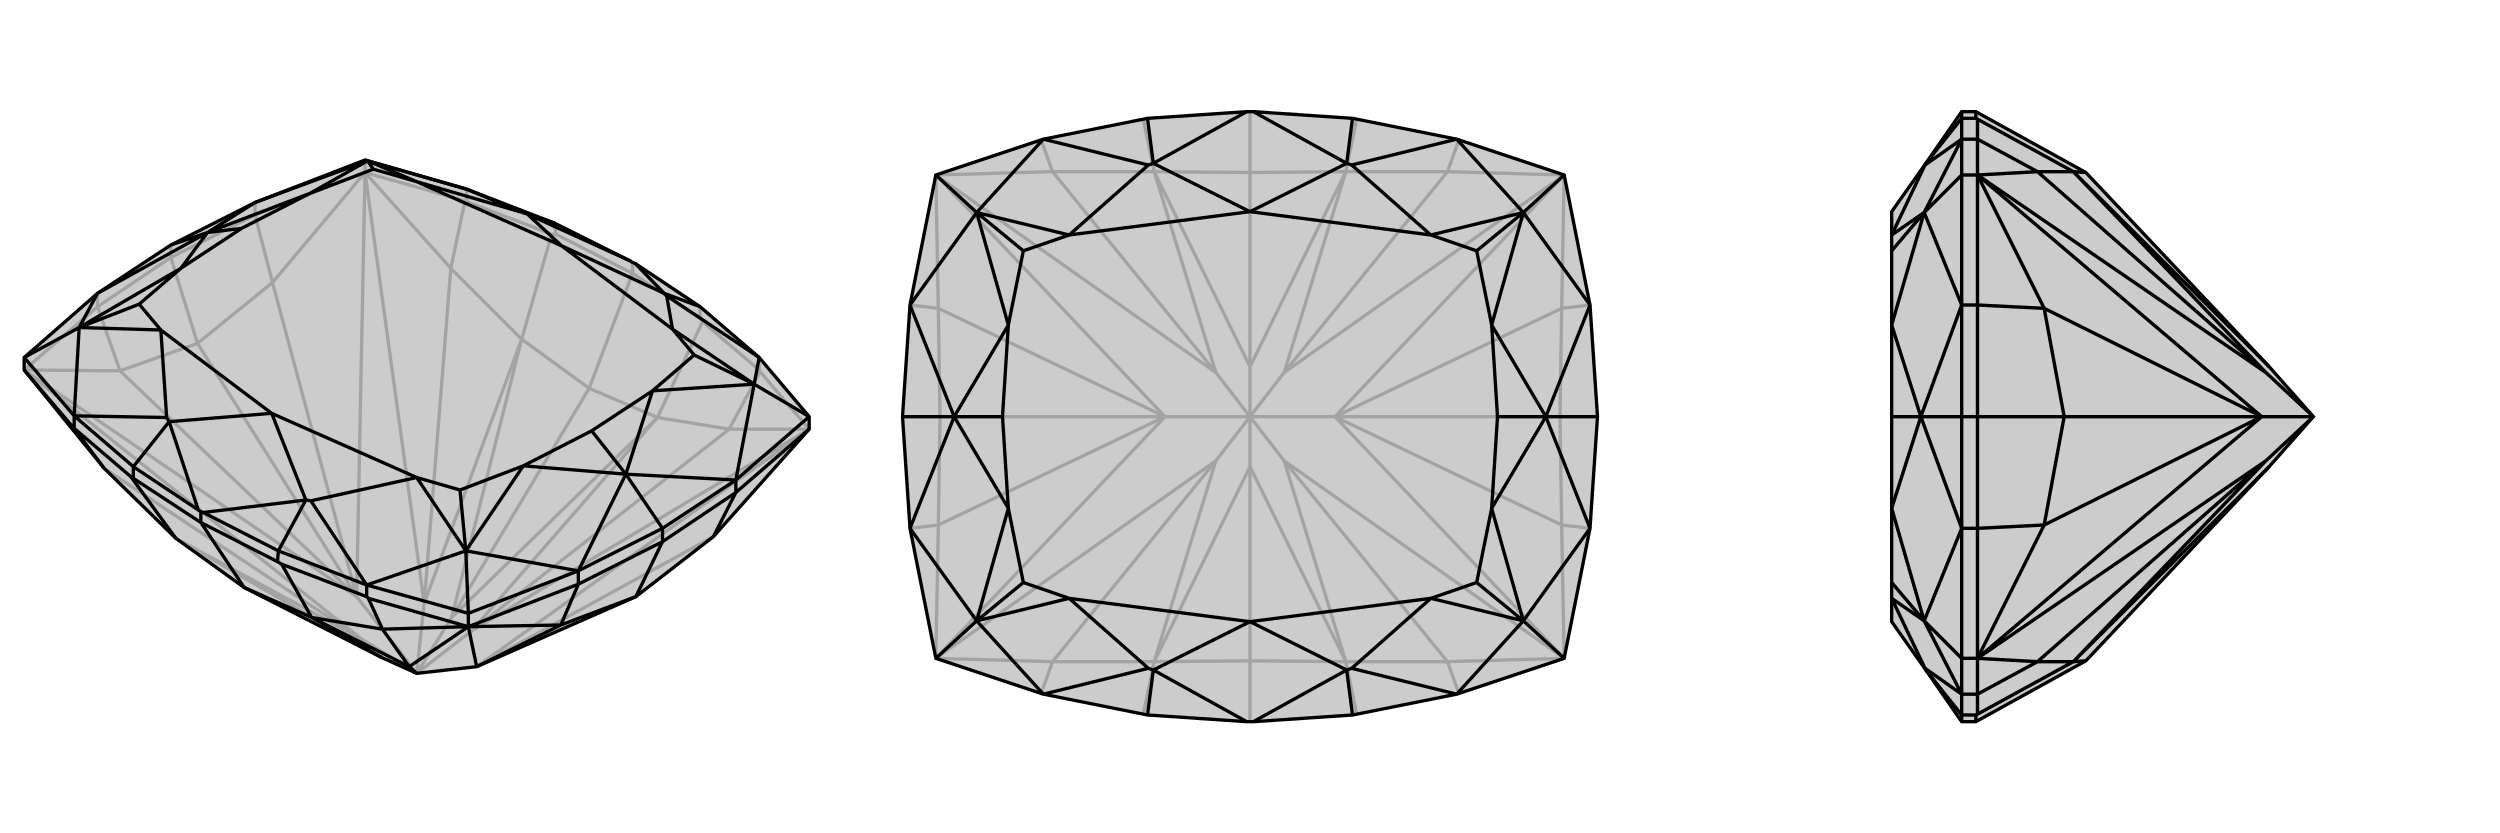
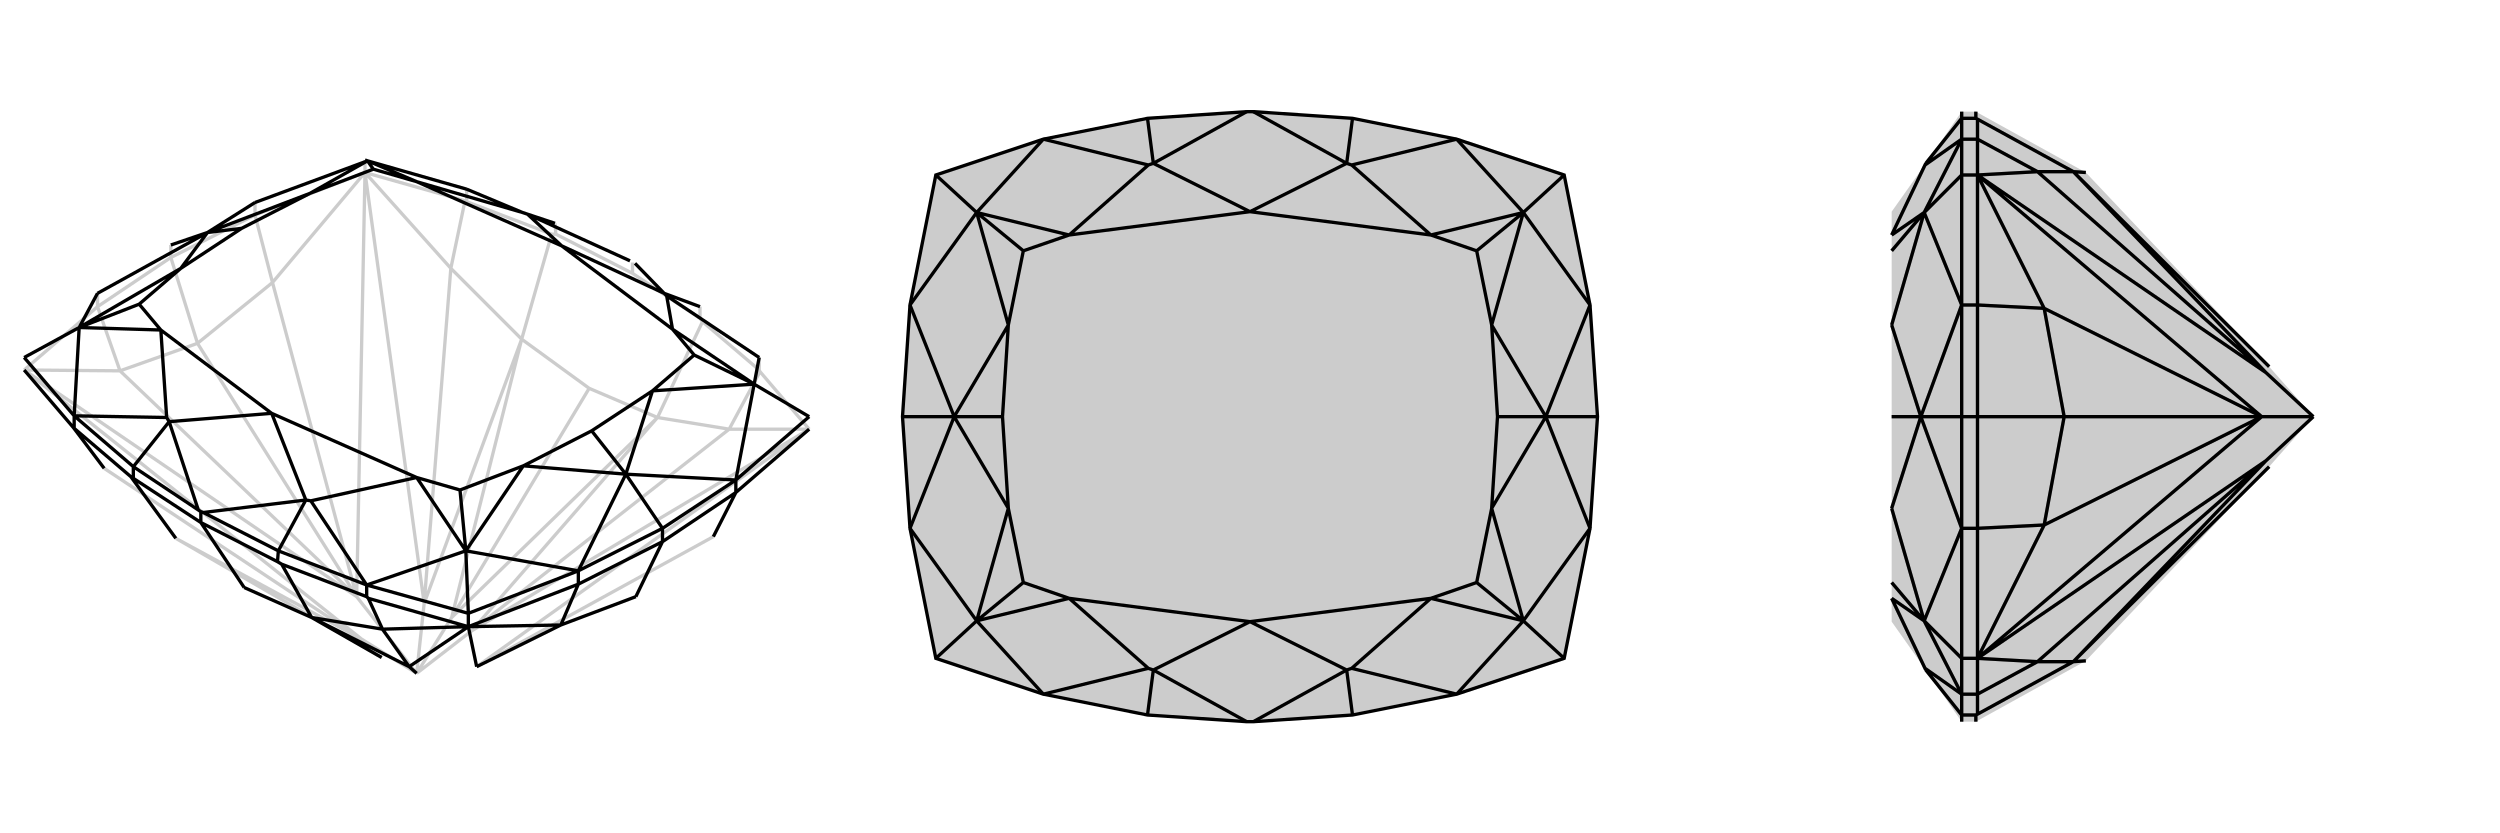
<svg xmlns="http://www.w3.org/2000/svg" viewBox="0 0 3000 1000">
  <g stroke="currentColor" stroke-width="4" fill="none" transform="translate(0 83)">
-     <path fill="currentColor" stroke="none" fill-opacity=".2" d="M572,717L763,633L856,561L971,432L971,417L911,346L840,285L762,233L759,232L756,230L666,185L560,144L438,109L306,160L205,211L117,269L29,346L29,361L125,479L211,563L293,622L458,706L500,725z" />
-     <path stroke-opacity=".2" d="M759,245L759,232M840,299L840,285M667,198L666,185M911,361L911,346M560,159L560,144M438,124L438,109M306,175L306,160M117,285L117,269M205,226L205,211M500,725L428,633M500,725L566,674M500,725L509,641M500,725L542,658M500,725L434,684M438,124L306,175M29,361L117,285M971,432L572,717M438,124L428,633M438,124L327,256M29,361L428,633M29,361L144,362M572,717L856,561M428,633L327,256M428,633L144,362M428,633L237,329M306,175L205,226M306,175L327,256M327,256L237,329M117,285L205,226M117,285L144,362M144,362L237,329M237,329L205,226M971,432L912,363M438,124L558,158M971,432L566,674M971,432L875,432M438,124L509,641M438,124L541,239M29,361L434,684M566,674L789,418M566,674L875,432M509,641L626,324M509,641L541,239M434,684L211,563M434,684L125,479M911,361L843,303M911,361L912,363M912,363L875,432M875,432L789,418M560,159L662,198M560,159L558,158M558,158L541,239M541,239L626,324M789,418L542,658M626,324L542,658M542,658L707,383M211,563L458,706M759,245L840,299M840,299L843,303M789,418L843,303M789,418L707,383M759,245L667,198M667,198L662,198M626,324L662,198M626,324L707,383M759,245L707,383" />
-     <path d="M572,717L763,633L856,561L971,432L971,417L911,346L840,285L762,233L759,232L756,230L666,185L560,144L438,109L306,160L205,211L117,269L29,346L29,361L125,479L211,563L293,622L458,706L500,725z" />
+     <path stroke-opacity=".2" d="M759,245L759,232M840,299L840,285M667,198L666,185M911,361L911,346M560,159L560,144M438,124L438,109M306,175L306,160M117,285L117,269M205,226L205,211M500,725L428,633M500,725L566,674M500,725L509,641M500,725L542,658M500,725L434,684M438,124L306,175M29,361L117,285M971,432L572,717M438,124L428,633M438,124L327,256M29,361L428,633M29,361L144,362M572,717L856,561M428,633L327,256M428,633L144,362M428,633L237,329M306,175L205,226M306,175L327,256M327,256L237,329M117,285L205,226M117,285L144,362M144,362L237,329M237,329L205,226M971,432L912,363M438,124L558,158M971,432L566,674M971,432L875,432M438,124L509,641M438,124L541,239M29,361L434,684M566,674L789,418M566,674L875,432M509,641L626,324M509,641L541,239M434,684L211,563M434,684L125,479M911,361L843,303M911,361L912,363M912,363L875,432M875,432L789,418M560,159L662,198M560,159L558,158M558,158L541,239M541,239L626,324M789,418L542,658M626,324L542,658M542,658L707,383M211,563L458,706M759,245L840,299M840,299L843,303M789,418L843,303M789,418L707,383M759,245L667,198M667,198L662,198M626,324L662,198M626,324L707,383L707,383" />
    <path d="M241,544L241,531M333,591L334,578M160,491L160,477M440,633L440,619M89,431L89,416M562,669L562,653M694,618L694,602M883,508L883,493M795,567L795,551M500,725L491,717M562,669L694,618M971,432L883,508M562,669L572,717M562,669L673,667M572,717L673,667M694,618L795,567M694,618L673,667M673,667L763,633M883,508L795,567M883,508L856,561M763,633L795,567M562,669L442,635M29,361L88,430M562,669L491,717M562,669L459,672M491,717L374,658M491,717L459,672M440,633L338,594M440,633L442,635M442,635L459,672M459,672L374,658M89,431L157,489M89,431L88,430M88,430L125,479M374,658L458,706M241,544L333,591M333,591L338,594M374,658L338,594M374,658L293,622M241,544L160,491M160,491L157,489M211,563L157,489M241,544L293,622M334,578L244,532M160,477L238,529M840,285L797,269M334,578L440,619M334,578L367,517M160,477L89,416M160,477L203,423M666,185L633,174M562,653L440,619M29,346L89,416M971,417L883,493M971,417L905,378M562,653L694,602M562,653L559,578M29,346L95,310M438,109L441,110M883,493L795,551M694,602L795,551M795,551L751,486M205,211L249,196M883,493L905,378M883,493L751,486M694,602L559,578M694,602L751,486M117,269L95,310M117,269L249,196M306,160L441,110M306,160L249,196M911,346L800,272M911,346L905,378M440,619L373,518M440,619L559,578M89,416L200,418M89,416L95,310M560,144L627,172M560,144L441,110M762,233L797,269M756,230L633,174M241,531L244,532M241,531L238,529M244,532L367,517M238,529L203,423M797,269L800,272M800,272L807,312M797,269L674,212M367,517L373,518M373,518L500,490M367,517L326,413M203,423L200,418M200,418L193,313M203,423L326,413M633,174L627,172M627,172L500,135M633,174L674,212M905,378L807,312M559,578L500,490M95,310L193,313M441,110L500,135M751,486L783,386M751,486L628,476M751,486L710,434M249,196L217,239M249,196L372,149M249,196L290,191M905,378L783,386M905,378L833,343M559,578L628,476M559,578L552,505M95,310L217,239M95,310L167,282M441,110L372,149M441,110L448,120M674,212L807,312M326,413L500,490M326,413L193,313M674,212L500,135M807,312L833,343M500,490L552,505M193,313L167,282M500,135L448,120M783,386L710,434M628,476L710,434M217,239L290,191M372,149L290,191M783,386L833,343M628,476L552,505M217,239L167,282M372,149L448,120" />
  </g>
  <g stroke="currentColor" stroke-width="4" fill="none" transform="translate(1000 0)">
    <path fill="currentColor" stroke="none" fill-opacity=".2" d="M748,167L877,210L908,366L917,500L908,634L877,790L748,833L623,858L504,866L500,866L496,866L377,858L252,833L123,790L92,634L83,500L92,366L123,210L252,167L377,142L496,134L500,134L504,134L623,142z" />
-     <path stroke-opacity=".2" d="M500,500L602,500M500,500L398,500M500,500L541,553M500,500L541,447M500,500L459,447M500,500L500,440M500,500L459,553M500,500L500,560M877,790L602,500M877,790L874,630M877,210L602,500M877,210L874,370M123,210L398,500M123,210L126,370M123,790L398,500M123,790L126,630M602,500L874,630M602,500L874,370M602,500L872,500M398,500L126,370M398,500L126,630M398,500L128,500M908,634L874,630M874,630L872,500M908,366L874,370M874,370L872,500M872,500L917,500M92,366L126,370M126,370L128,500M92,634L126,630M126,630L128,500M128,500L83,500M877,790L541,553M877,790L737,794M877,210L541,447M877,210L737,206M123,210L459,447M123,210L263,206M123,790L459,553M123,790L263,794M541,553L615,794M541,553L737,794M541,447L615,206M541,447L737,206M459,447L385,206M459,447L263,206M459,553L385,794M459,553L263,794M751,833L737,794M737,794L615,794M751,167L737,206M737,206L615,206M249,167L263,206M263,206L385,206M249,833L263,794M263,794L385,794M615,794L500,560M615,206L500,440M385,206L500,440M500,440L500,207M385,794L500,560M500,560L500,793M615,794L628,857M615,794L500,793M615,206L628,143M615,206L500,207M385,206L372,143M385,206L500,207M500,134L500,207M385,794L372,857M385,794L500,793M500,866L500,793" />
    <path d="M748,167L877,210L908,366L917,500L908,634L877,790L748,833L623,858L504,866L500,866L496,866L377,858L252,833L123,790L92,634L83,500L92,366L123,210L252,167L377,142L496,134L500,134L504,134L623,142z" />
    <path d="M623,142L616,196M623,858L616,804M377,858L384,804M377,142L384,196M877,210L828,255M877,790L828,745M123,790L172,745M123,210L172,255M917,500L855,500M83,500L145,500M908,366L828,255M908,366L855,500M908,634L828,745M908,634L855,500M92,634L172,745M92,634L145,500M92,366L172,255M92,366L145,500M748,167L622,198M748,167L828,255M748,833L622,802M748,833L828,745M252,833L378,802M252,833L172,745M252,167L378,198M252,167L172,255M504,134L616,196M496,134L384,196M504,866L616,804M496,866L384,804M616,196L622,198M622,198L717,282M616,196L500,254M616,804L622,802M622,802L717,718M616,804L500,746M384,804L378,802M378,802L283,718M384,804L500,746M384,196L378,198M378,198L283,282M384,196L500,254M828,255L717,282M828,745L717,718M172,745L283,718M172,255L283,282M855,500L790,390M855,500L790,610M855,500L797,500M145,500L210,610M145,500L210,390M145,500L203,500M828,255L790,390M828,255L772,301M828,745L790,610M828,745L772,699M172,745L210,610M172,745L228,699M172,255L210,390M172,255L228,301M500,254L717,282M500,746L717,718M500,746L283,718M500,254L283,282M717,282L772,301M717,718L772,699M283,718L228,699M283,282L228,301M790,390L797,500M790,610L797,500M210,610L203,500M210,390L203,500M790,390L772,301M790,610L772,699M210,610L228,699M210,390L228,301" />
  </g>
  <g stroke="currentColor" stroke-width="4" fill="none" transform="translate(2000 0)">
    <path fill="currentColor" stroke="none" fill-opacity=".2" d="M723,560L503,793L371,866L355,866L354,866L311,804L270,746L270,718L270,699L270,610L270,500L270,390L270,301L270,282L270,254L311,196L354,134L355,134L371,134L503,207L723,440L776,500z" />
    <path stroke-opacity=".2" d="M371,142L354,142M371,858L354,858M373,167L354,167M373,833L354,833M373,210L354,210M373,790L354,790M373,366L354,366M373,634L354,634M373,500L354,500M776,500L714,500M776,500L719,447M776,500L719,553M373,210L373,366M373,790L373,634M373,210L714,500M373,210L453,370M373,790L714,500M373,790L453,630M714,500L453,370M714,500L453,630M714,500L477,500M373,366L373,500M373,366L453,370M453,370L477,500M373,634L373,500M373,634L453,630M453,630L477,500M477,500L373,500M373,210L373,167M373,790L373,833M373,210L719,447M373,210L445,206M373,790L719,553M373,790L445,794M719,447L488,206M719,447L445,206M719,553L488,794M719,553L445,794M373,167L373,143M373,167L373,167M373,167L445,206M445,206L488,206M373,833L373,857M373,833L373,833M373,833L445,794M445,794L488,794M488,206L723,440M488,794L723,560M371,134L371,142M371,142L373,143M488,206L373,143M488,206L503,207M371,866L371,858M371,858L373,857M488,794L373,857M488,794L503,793M354,858L354,866M354,142L354,134M354,858L354,833M354,858L311,804M354,142L354,167M354,142L311,196M354,790L354,833M354,210L354,167M354,790L354,634M354,790L309,745M354,210L354,366M354,210L309,255M354,634L354,500M354,366L354,500M354,500L305,500M354,634L309,745M354,634L305,500M354,366L309,255M354,366L305,500M354,833L310,802M354,833L309,745M354,167L310,198M354,167L309,255M311,804L310,802M310,802L270,718M311,196L310,198M310,198L270,282M309,745L270,718M309,255L270,282M305,500L270,610M305,500L270,390M305,500L270,500M309,745L270,610M309,745L270,699M309,255L270,390M309,255L270,301" />
-     <path d="M723,560L503,793L371,866L355,866L354,866L311,804L270,746L270,718L270,699L270,610L270,500L270,390L270,301L270,282L270,254L311,196L354,134L355,134L371,134L503,207L723,440L776,500z" />
    <path d="M371,858L354,858M371,142L354,142M373,833L354,833M373,167L354,167M373,790L354,790M373,210L354,210M373,634L354,634M373,366L354,366M373,500L354,500M776,500L714,500M776,500L719,553M776,500L719,447M373,790L373,634M373,210L373,366M373,790L714,500M373,790L453,630M373,210L714,500M373,210L453,370M714,500L453,630M714,500L453,370M714,500L477,500M373,634L373,500M373,634L453,630M453,630L477,500M373,366L373,500M373,366L453,370M453,370L477,500M477,500L373,500M373,790L373,833M373,210L373,167M373,790L719,553M373,790L445,794M373,210L719,447M373,210L445,206M719,553L488,794M719,553L445,794M719,447L488,206M719,447L445,206M373,833L373,857M373,833L373,833M373,833L445,794M445,794L488,794M373,167L373,143M373,167L373,167M373,167L445,206M445,206L488,206M488,794L723,560M488,206L723,440M371,866L371,858M371,858L373,857M488,794L373,857M488,794L503,793M371,134L371,142M371,142L373,143M488,206L373,143M488,206L503,207M354,142L354,134M354,858L354,866M354,142L354,167M354,142L311,196M354,858L354,833M354,858L311,804M354,210L354,167M354,790L354,833M354,210L354,366M354,210L309,255M354,790L354,634M354,790L309,745M354,366L354,500M354,634L354,500M354,500L305,500M354,366L309,255M354,366L305,500M354,634L309,745M354,634L305,500M354,167L310,198M354,167L309,255M354,833L310,802M354,833L309,745M311,196L310,198M310,198L270,282M311,804L310,802M310,802L270,718M309,255L270,282M309,745L270,718M305,500L270,390M305,500L270,610M305,500L270,500M309,255L270,390M309,255L270,301M309,745L270,610M309,745L270,699" />
  </g>
</svg>